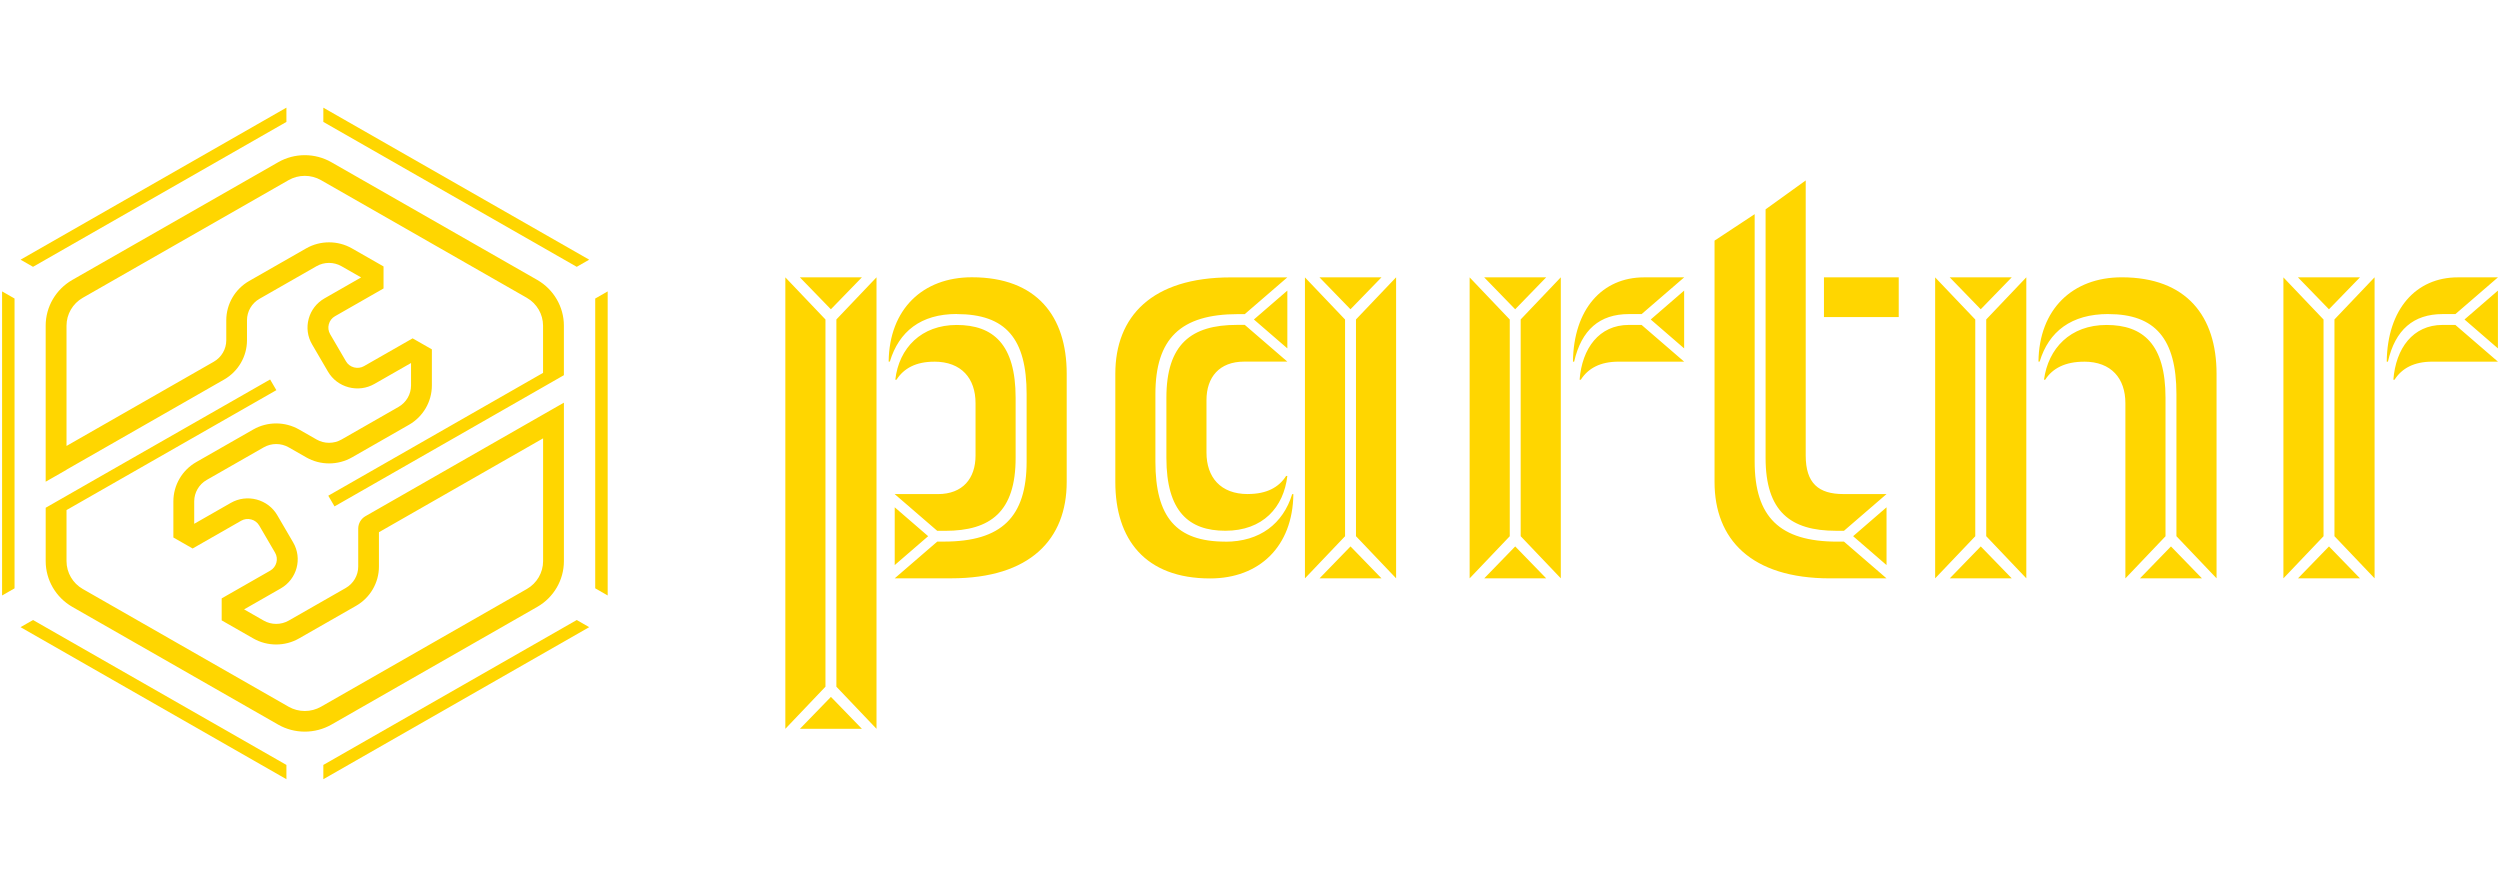
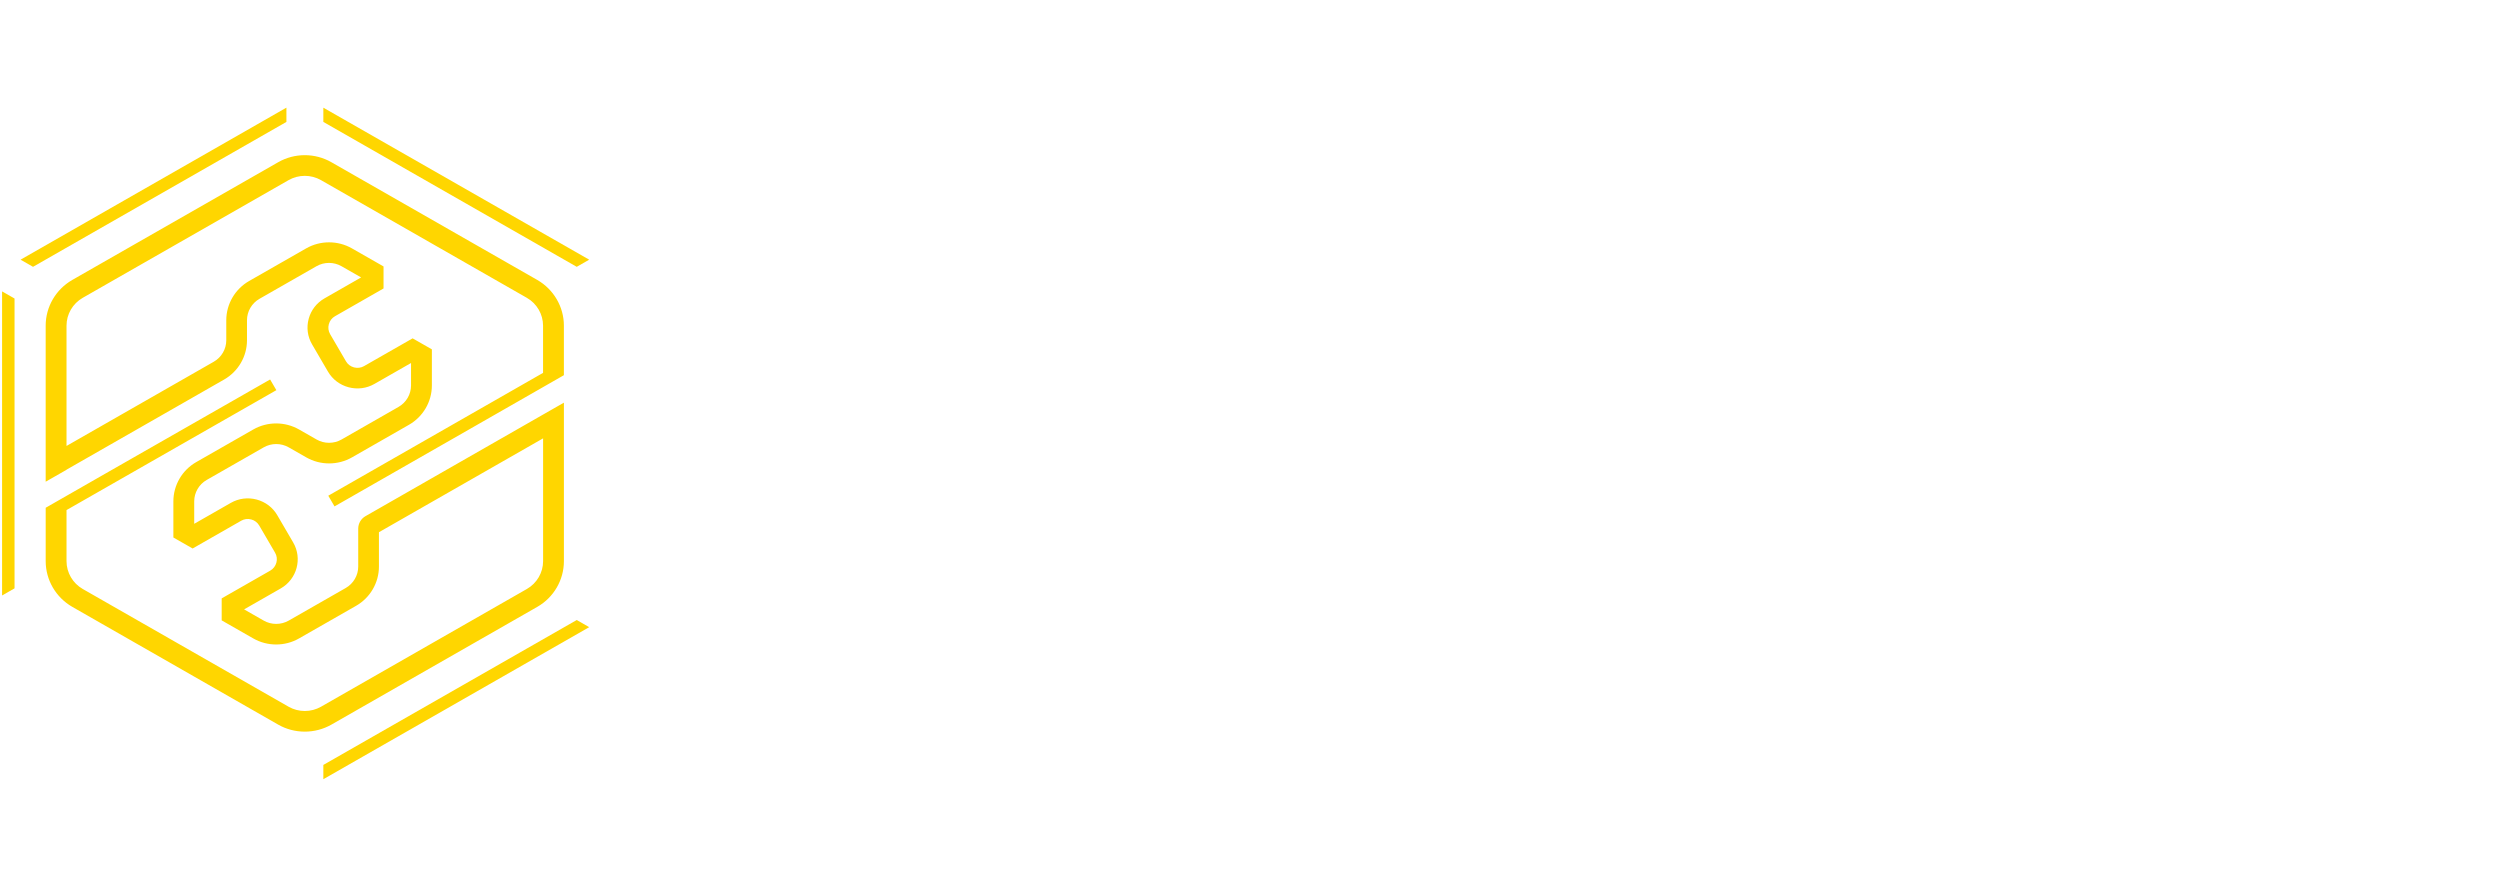
<svg xmlns="http://www.w3.org/2000/svg" viewBox="0 0 648 229.87" version="1.1" id="Layer_2">
  <defs>
    <style>
      .st0 {
        fill: #ffd600;
      }
    </style>
  </defs>
-   <path d="M603.67,141.64l-8.03,8.27h16.07s-8.03-8.27-8.03-8.27ZM630.45,93.74h17.01s-11.03-9.52-11.03-9.52h-3.31c-7.72,0-12.13,6.09-12.76,14.2h.31c1.89-2.96,5.04-4.68,9.77-4.68M638.8,82.81l8.66,7.49v-14.98s-8.66,7.49-8.66,7.49ZM603.67,80.16l8.03-8.27h-16.07s8.03,8.27,8.03,8.27ZM605.09,138.98l10.4,10.92v-78.02s-10.4,10.92-10.4,10.92v56.17ZM591.86,149.91l10.4-10.92v-56.17s-10.4-10.92-10.4-10.92v78.02ZM633.13,81.41h3.31s11.03-9.52,11.03-9.52h-10.4c-10.87,0-18.27,8.27-18.43,21.85h.31c1.89-8.27,6.62-12.33,14.18-12.33M562.71,141.64l-8.03,8.27h16.07s-8.03-8.27-8.03-8.27ZM513.41,141.64l-8.03,8.27h16.07s-8.03-8.27-8.03-8.27ZM540.19,93.74c7.09,0,10.71,4.37,10.71,10.77v45.41s10.4-10.92,10.4-10.92v-35.89c0-13.89-5.83-18.88-15.28-18.88-9.45,0-15.12,6.09-16.22,14.2h.31c1.89-2.96,5.2-4.68,10.08-4.68M513.41,80.16l8.03-8.27h-16.07s8.03,8.27,8.03,8.27ZM546.49,81.41c12.13,0,17.64,6.4,17.64,20.75v36.82s10.4,10.92,10.4,10.92v-53.05c0-14.82-7.72-24.97-24.58-24.97-12.76,0-21.42,8.27-21.58,21.85h.31c2.36-7.8,8.19-12.33,17.8-12.33M514.83,138.98l10.39,10.92v-78.02s-10.39,10.92-10.39,10.92v56.17ZM501.59,149.91l10.4-10.92v-56.17s-10.4-10.92-10.4-10.92v78.02ZM480.33,138.98l8.66,7.49v-14.98s-8.66,7.49-8.66,7.49ZM472.77,82.19h19.38s0-10.3,0-10.3h-19.38s0,10.3,0,10.3ZM444.41,62.37v62.57c0,14.82,9.45,24.97,29.93,24.97h14.65s-11.03-9.52-11.03-9.52h-1.73c-14.96,0-21.42-6.4-21.42-20.75V55.51s-10.4,6.86-10.4,6.86ZM457.64,54.26v64.44c0,13.89,6.46,18.88,18.27,18.88h2.05s11.03-9.52,11.03-9.52h-11.18c-6.46,0-9.77-2.81-9.77-9.99V46.77s-10.4,7.49-10.4,7.49ZM392.74,141.64l-8.03,8.27h16.07s-8.03-8.27-8.03-8.27ZM419.52,93.74h17.01s-11.03-9.52-11.03-9.52h-3.31c-7.72,0-12.13,6.09-12.76,14.2h.32c1.89-2.96,5.04-4.68,9.77-4.68M427.87,82.81l8.66,7.49v-14.98s-8.66,7.49-8.66,7.49ZM392.74,80.16l8.03-8.27h-16.07s8.03,8.27,8.03,8.27ZM394.16,138.98l10.4,10.92v-78.02s-10.4,10.92-10.4,10.92v56.17ZM380.93,149.91l10.4-10.92v-56.17s-10.4-10.92-10.4-10.92v78.02ZM422.2,81.41h3.31s11.03-9.52,11.03-9.52h-10.4c-10.87,0-18.27,8.27-18.43,21.85h.31c1.89-8.27,6.62-12.33,14.18-12.33M350.05,141.64l-8.03,8.27h16.07s-8.03-8.27-8.03-8.27ZM323.43,128.06c-7.09,0-10.71-4.37-10.71-10.77v-13.57c0-5.93,3.31-9.99,9.77-9.99h11.19s-11.03-9.52-11.03-9.52h-2.05c-11.81,0-18.27,4.99-18.27,18.88v15.6c0,13.89,5.83,18.88,15.28,18.88,9.77,0,15.12-6.09,16.07-14.2h-.32c-1.89,2.96-5.04,4.68-9.92,4.68M325.01,82.81l8.67,7.49v-14.98s-8.67,7.49-8.67,7.49ZM350.05,80.16l8.03-8.27h-16.07s8.03,8.27,8.03,8.27ZM351.47,138.98l10.4,10.92v-78.02s-10.4,10.92-10.4,10.92v56.17ZM338.24,149.91l10.4-10.92v-56.17s-10.4-10.92-10.4-10.92v78.02ZM317.6,140.39c-12.76,0-18.12-6.4-18.12-20.75v-17.47c0-14.36,6.46-20.75,21.43-20.75h1.73s11.03-9.52,11.03-9.52h-14.65c-20.48,0-29.93,10.14-29.93,24.97v28.09c0,14.82,7.72,24.97,24.57,24.97,12.76,0,21.42-8.27,21.58-21.85h-.31c-2.36,7.65-8.35,12.33-17.33,12.33M215.37,180.64l-8.03,8.27h16.07s-8.03-8.27-8.03-8.27ZM240.58,138.98l-8.67-7.49v14.98s8.67-7.49,8.67-7.49ZM242.15,93.74c7.09,0,10.71,4.37,10.71,10.77v13.57c0,5.93-3.31,9.99-9.77,9.99h-11.19s11.03,9.52,11.03,9.52h2.05c11.81,0,18.27-4.99,18.27-18.88v-15.6c0-13.89-5.83-18.88-15.28-18.88-9.14,0-14.96,5.93-15.91,14.2h.31c1.89-2.96,5.04-4.68,9.77-4.68M215.37,80.16l8.03-8.27h-16.07s8.03,8.27,8.03,8.27ZM216.79,177.99l10.4,10.92v-117.03s-10.4,10.92-10.4,10.92v95.18ZM203.56,188.91l10.4-10.92v-95.18s-10.4-10.92-10.4-10.92v117.03ZM247.98,81.41c12.76,0,18.12,6.4,18.12,20.75v17.47c0,14.36-6.46,20.75-21.43,20.75h-1.73s-11.03,9.52-11.03,9.52h14.65c20.48,0,29.93-10.14,29.93-24.97v-28.09c0-14.82-7.72-24.97-24.57-24.97-12.76,0-21.42,8.27-21.58,21.85h.31c2.36-7.8,8.03-12.33,17.33-12.33" class="st0" />
  <polygon points="8.56 69.16 74.24 31.6 74.24 27.9 5.33 67.31 8.56 69.16" class="st0" />
  <polygon points="3.77 152.5 3.77 77.38 .54 75.53 .54 154.35 3.77 152.5" class="st0" />
  <polygon points="83.81 31.6 149.49 69.16 152.72 67.31 83.81 27.91 83.81 31.6" class="st0" />
-   <polygon points="154.28 77.38 154.28 152.49 157.51 154.35 157.51 75.53 154.28 77.38" class="st0" />
  <polygon points="149.49 160.71 83.81 198.27 83.81 201.97 152.72 162.56 149.49 160.71" class="st0" />
-   <polygon points="74.24 198.27 8.56 160.71 5.32 162.56 74.24 201.97 74.24 198.27" class="st0" />
  <path d="M140.79,107.44h0s-46.06,26.35-46.06,26.35c-1.16.66-1.88,1.9-1.88,3.23v9.84c0,2.28-1.24,4.41-3.24,5.55l-14.78,8.45c-2,1.14-4.48,1.14-6.47,0l-5.09-2.91,9.5-5.43c4.21-2.41,5.65-7.75,3.22-11.92l-4.12-7.06c-1.17-2.01-3.07-3.45-5.35-4.06-2.28-.6-4.65-.3-6.68.86l-9.5,5.43v-5.82c0-2.28,1.24-4.41,3.24-5.55l14.78-8.45c2-1.14,4.48-1.14,6.47,0l4.55,2.6c3.66,2.09,8.2,2.09,11.86,0l14.77-8.45c3.66-2.09,5.93-5.99,5.93-10.18v-9.37s-4.99-2.85-4.99-2.85l-12.6,7.2c-.78.45-1.7.56-2.59.33-.89-.24-1.63-.79-2.08-1.57l-4.12-7.06c-.45-.78-.57-1.69-.33-2.57.24-.88.8-1.61,1.59-2.06l12.59-7.2v-5.71s-8.19-4.68-8.19-4.68c-3.66-2.09-8.21-2.09-11.86,0l-14.78,8.45c-3.66,2.09-5.93,5.99-5.93,10.18v5.2c0,2.28-1.24,4.41-3.24,5.55l-38.17,21.83v-31.18c0-2.97,1.61-5.73,4.2-7.21l53.36-30.51c1.3-.74,2.75-1.11,4.2-1.11,1.45,0,2.91.37,4.2,1.11l53.36,30.51c2.59,1.48,4.2,4.25,4.2,7.21v12.24s-55.67,31.84-55.67,31.84l1.62,2.77,35.46-20.28h0s23.99-13.73,23.99-13.73v-12.85c0-4.87-2.65-9.4-6.9-11.84l-53.36-30.51c-4.26-2.44-9.54-2.44-13.8,0l-53.36,30.51c-4.26,2.44-6.9,6.97-6.9,11.84v40.46s5.39-3.08,5.39-3.08v-.03s40.86-23.37,40.86-23.37c3.66-2.09,5.93-5.99,5.93-10.18v-5.2c0-2.28,1.24-4.41,3.24-5.55l14.78-8.45c2-1.14,4.48-1.14,6.47,0l5.09,2.91-9.49,5.43c-2.03,1.16-3.49,3.04-4.1,5.3-.61,2.25-.3,4.6.88,6.62l4.12,7.06c1.17,2.01,3.07,3.45,5.35,4.06,2.28.6,4.65.3,6.68-.86l9.5-5.43v5.83c0,2.28-1.24,4.41-3.24,5.55l-14.77,8.45c-2,1.14-4.48,1.14-6.47,0l-4.55-2.6c-3.66-2.09-8.2-2.09-11.86,0l-14.78,8.45c-3.66,2.09-5.93,5.99-5.93,10.18v9.37s4.99,2.85,4.99,2.85l12.59-7.2c.78-.45,1.7-.57,2.59-.33.89.23,1.62.79,2.08,1.57l4.12,7.06c.45.78.57,1.69.33,2.57-.24.88-.8,1.61-1.58,2.06l-12.6,7.2v5.7s8.19,4.68,8.19,4.68c1.83,1.05,3.88,1.57,5.93,1.57,2.05,0,4.1-.52,5.93-1.57l14.78-8.45c3.66-2.09,5.93-5.99,5.93-10.17v-8.91s42.55-24.33,42.55-24.33v31.83c0,2.96-1.61,5.73-4.2,7.21l-53.36,30.52c-2.59,1.48-5.82,1.48-8.41,0l-53.36-30.52c-2.59-1.48-4.2-4.25-4.2-7.21v-13.24s54.39-31.08,54.39-31.08l-1.62-2.77-42.81,24.46h0s-15.36,8.79-15.36,8.79v13.85c0,4.87,2.64,9.4,6.9,11.84l53.36,30.52c2.13,1.22,4.51,1.82,6.9,1.82,2.38,0,4.77-.61,6.9-1.82l53.36-30.52c4.26-2.43,6.9-6.97,6.9-11.84v-41.09s-5.39,3.08-5.39,3.08Z" class="st0" />
</svg>